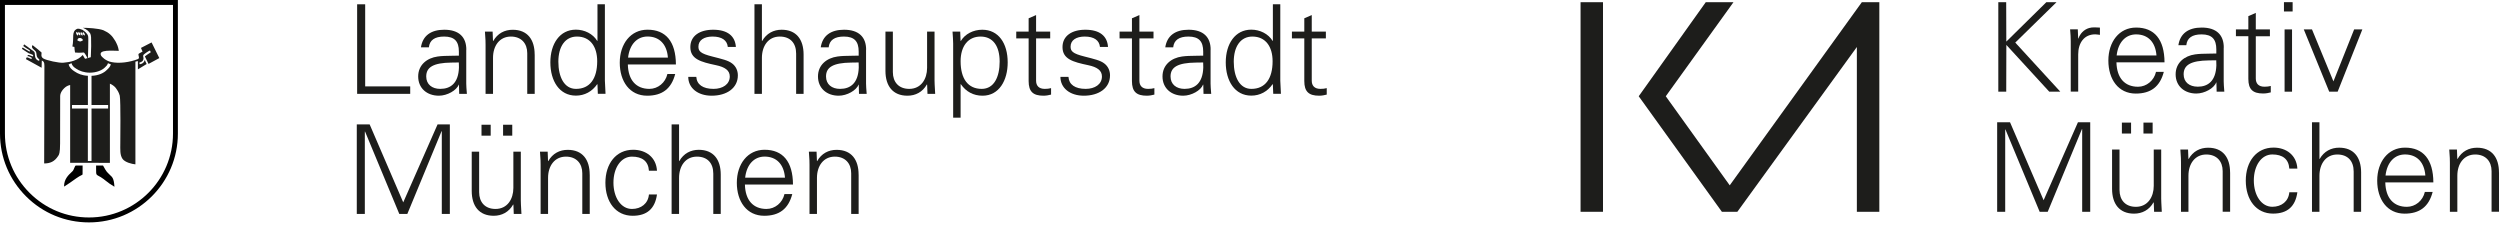
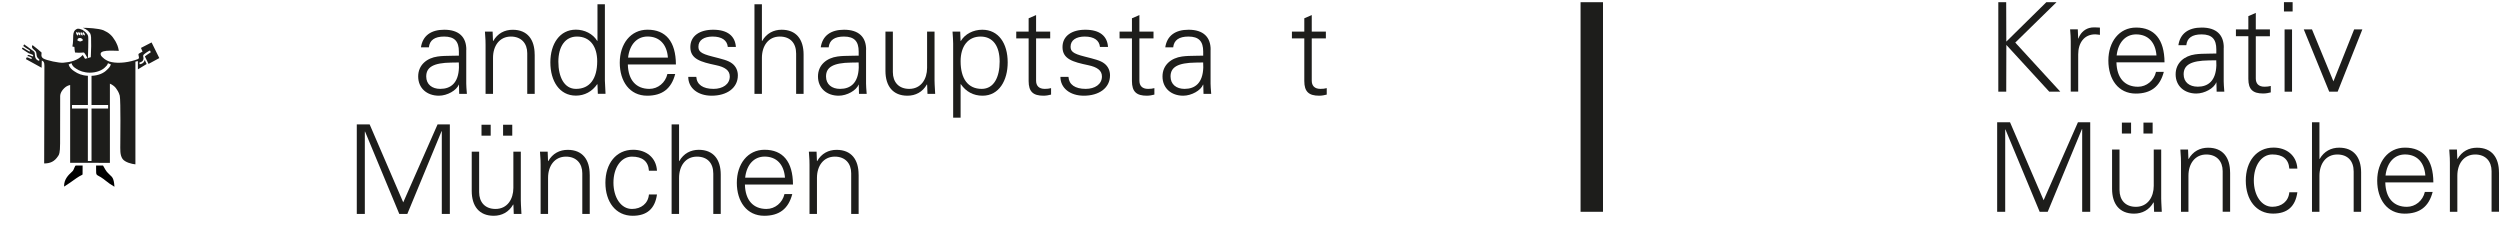
<svg xmlns="http://www.w3.org/2000/svg" width="634" height="57" viewBox="0 0 634 57" fill="none">
  <g clip-path="url(#clip0_565_15)">
-     <path d="M92.61 1.09V21.91H104.03V23.8H90.57V1.09H92.61Z" fill="#1D1D1B" />
    <path d="M118.241 12.6V21.19C118.241 21.72 118.301 22.57 118.401 23.8H116.451L116.391 21.47H116.331C115.801 22.92 113.411 24.27 111.301 24.27C108.251 24.27 106.051 22.35 106.051 19.39C106.051 16.43 108.311 14.7 110.991 14.33C112.121 14.17 113.071 14.17 114.671 14.14L116.371 14.11V13.07C116.371 10.52 115.301 9.27 112.631 9.27C110.241 9.27 108.951 10.18 108.761 12.01H106.751C107.191 9.05 109.301 7.54 112.661 7.54C116.431 7.54 118.261 9.43 118.261 12.6H118.241ZM111.641 22.54C114.311 22.54 116.261 21.06 116.391 17.13C116.391 16.72 116.361 16.31 116.361 15.84L114.471 15.87C109.911 15.93 108.091 17.03 108.091 19.39C108.091 21.4 109.571 22.54 111.641 22.54Z" fill="#1D1D1B" />
    <path d="M135.6 13.83V23.8H133.71V13.48C133.71 11 132.2 9.27 129.56 9.27C126.7 9.27 125.03 11.6 125.03 14.65V23.8H123.14V11.35C123.14 10.66 123.14 10.06 122.98 8.02H124.93L125.02 10.35L125.08 10.41C126.18 8.46 127.97 7.55 130.02 7.55C133.76 7.55 135.59 10.03 135.59 13.84L135.6 13.83Z" fill="#1D1D1B" />
    <path d="M151.51 1.09H153.4V20.46C153.4 20.93 153.43 21.5 153.53 23.13C153.53 23.35 153.56 23.51 153.56 23.79H151.61L151.52 21.46L151.46 21.33C150.17 23.22 148.25 24.25 146.05 24.25C141.87 24.25 139.57 20.54 139.57 15.82C139.57 11.1 141.96 7.52 146.05 7.52C148.22 7.52 150.36 8.56 151.46 10.38L151.52 10.32V1.09H151.51ZM146.07 22.54C149.56 22.54 151.45 19.99 151.45 15.53C151.45 11.85 149.69 9.27 146.32 9.27C143.33 9.27 141.6 11.79 141.6 15.65C141.6 19.51 143.08 22.54 146.07 22.54Z" fill="#1D1D1B" />
    <path d="M171.421 16.34H159.221C159.311 20.33 161.331 22.54 164.691 22.54C166.861 22.54 168.751 20.97 169.251 18.77H171.231C170.251 22.54 167.901 24.27 164.121 24.27C159.691 24.27 157.171 20.65 157.171 15.9C157.171 11.15 159.911 7.53 164.211 7.53C168.831 7.53 171.381 10.52 171.411 16.34H171.421ZM169.381 14.61C169.131 11.25 167.241 9.26 164.221 9.26C161.581 9.26 159.661 11.24 159.281 14.61H169.371H169.381Z" fill="#1D1D1B" />
    <path d="M186.61 11.91H184.57C184.41 10.24 183.09 9.27 180.7 9.27C178.56 9.27 177.12 10.18 177.12 11.82C177.12 12.39 177.25 12.83 177.72 13.2C178.22 13.61 179.1 13.95 180.74 14.36C183.04 14.96 184.7 15.3 185.74 16.15C186.65 16.87 187.12 17.94 187.12 19.11C187.12 22.35 184.29 24.27 180.48 24.27C176.96 24.27 174.54 22.32 174.54 19.49H176.58C176.71 21.44 178.25 22.54 180.95 22.54C183.28 22.54 185.07 21.38 185.07 19.39C185.07 17.85 183.84 17 181.58 16.53C177.71 15.71 175.07 14.99 175.07 11.94C175.07 9.11 177.43 7.54 180.86 7.54C184.51 7.54 186.43 9.14 186.62 11.91H186.61Z" fill="#1D1D1B" />
    <path d="M191.33 1.09H193.22V10.4H193.28C194.38 8.45 196.2 7.54 198.22 7.54C201.9 7.54 203.79 9.96 203.79 13.83V23.8H201.9V13.58C201.9 10.87 200.36 9.27 197.75 9.27C194.86 9.27 193.22 11.63 193.22 14.68V23.8H191.33V1.09Z" fill="#1D1D1B" />
    <path d="M219.63 12.6V21.19C219.63 21.72 219.69 22.57 219.79 23.8H217.84L217.78 21.47H217.72C217.19 22.92 214.8 24.27 212.69 24.27C209.64 24.27 207.44 22.35 207.44 19.39C207.44 16.43 209.7 14.7 212.38 14.33C213.51 14.17 214.46 14.17 216.06 14.14L217.76 14.11V13.07C217.76 10.52 216.69 9.27 214.02 9.27C211.63 9.27 210.34 10.18 210.15 12.01H208.14C208.58 9.05 210.69 7.54 214.05 7.54C217.82 7.54 219.65 9.43 219.65 12.6H219.63ZM213.03 22.54C215.7 22.54 217.65 21.06 217.78 17.13C217.78 16.72 217.75 16.31 217.75 15.84L215.86 15.87C211.3 15.93 209.48 17.03 209.48 19.39C209.48 21.4 210.96 22.54 213.03 22.54Z" fill="#1D1D1B" />
    <path d="M224.54 8.01H226.43V18.29C226.43 20.81 227.91 22.54 230.58 22.54C233.6 22.54 235.11 20.02 235.11 17.22V8.01H237V20.46C237 20.71 237 21.06 237.03 21.44L237.16 23.8H235.21L235.12 21.47L235.06 21.41C233.96 23.36 232.17 24.27 230.12 24.27C226.41 24.27 224.55 21.79 224.55 17.98V8.01H224.54Z" fill="#1D1D1B" />
    <path d="M255.551 15.84C255.551 20.37 253.381 24.27 249.171 24.27C246.841 24.27 244.961 23.23 243.671 21.35H243.611V29.84H241.721V11C241.721 9.77 241.631 9.58 241.561 8.01H243.511L243.601 10.34L243.661 10.4C244.731 8.61 246.841 7.54 249.101 7.54C253.191 7.54 255.551 10.94 255.551 15.84ZM248.951 22.54C252.091 22.54 253.511 19.52 253.511 15.62C253.511 11.72 251.841 9.27 248.671 9.27C245.501 9.27 243.611 11.72 243.611 15.53C243.611 20 245.501 22.54 248.961 22.54H248.951Z" fill="#1D1D1B" />
    <path d="M262.751 8.01H266.331V9.74H262.751V20.46C262.751 21.72 263.441 22.54 264.951 22.54C265.521 22.54 266.111 22.48 266.551 22.35V23.99C265.951 24.15 265.291 24.27 264.631 24.27C262.021 24.27 260.861 23.26 260.861 20.56V9.74H257.721V8.01H260.861V4.64L262.751 3.82V8V8.01Z" fill="#1D1D1B" />
    <path d="M280.991 11.91H278.951C278.791 10.24 277.471 9.27 275.081 9.27C272.941 9.27 271.501 10.18 271.501 11.82C271.501 12.39 271.631 12.83 272.101 13.2C272.601 13.61 273.481 13.95 275.121 14.36C277.421 14.96 279.081 15.3 280.121 16.15C281.031 16.87 281.501 17.94 281.501 19.11C281.501 22.35 278.671 24.27 274.861 24.27C271.341 24.27 268.921 22.32 268.921 19.49H270.961C271.081 21.44 272.631 22.54 275.331 22.54C277.661 22.54 279.451 21.38 279.451 19.39C279.451 17.85 278.221 17 275.961 16.53C272.091 15.71 269.451 14.99 269.451 11.94C269.451 9.11 271.811 7.54 275.241 7.54C278.891 7.54 280.811 9.14 280.991 11.91Z" fill="#1D1D1B" />
    <path d="M288.951 8.01H292.531V9.74H288.951V20.46C288.951 21.72 289.641 22.54 291.151 22.54C291.721 22.54 292.311 22.48 292.751 22.35V23.99C292.151 24.15 291.491 24.27 290.831 24.27C288.221 24.27 287.061 23.26 287.061 20.56V9.74H283.921V8.01H287.061V4.64L288.951 3.82V8V8.01Z" fill="#1D1D1B" />
    <path d="M307.001 12.6V21.19C307.001 21.72 307.061 22.57 307.161 23.8H305.211L305.151 21.47H305.091C304.551 22.92 302.171 24.27 300.061 24.27C297.011 24.27 294.811 22.35 294.811 19.39C294.811 16.43 297.071 14.7 299.751 14.33C300.881 14.17 301.831 14.17 303.431 14.14L305.131 14.11V13.07C305.131 10.52 304.061 9.27 301.391 9.27C299.001 9.27 297.711 10.18 297.521 12.01H295.511C295.951 9.05 298.061 7.54 301.421 7.54C305.191 7.54 307.021 9.43 307.021 12.6H307.001ZM300.401 22.54C303.071 22.54 305.021 21.06 305.151 17.13C305.151 16.72 305.121 16.31 305.121 15.84L303.231 15.87C298.671 15.93 296.851 17.03 296.851 19.39C296.851 21.4 298.331 22.54 300.401 22.54Z" fill="#1D1D1B" />
-     <path d="M322.791 1.09H324.681V20.46C324.681 20.93 324.711 21.5 324.811 23.13C324.811 23.35 324.841 23.51 324.841 23.79H322.891L322.801 21.46L322.741 21.33C321.451 23.22 319.531 24.25 317.331 24.25C313.151 24.25 310.851 20.54 310.851 15.82C310.851 11.1 313.241 7.52 317.331 7.52C319.501 7.52 321.641 8.56 322.741 10.38L322.801 10.32V1.09H322.791ZM317.351 22.54C320.841 22.54 322.731 19.99 322.731 15.53C322.731 11.85 320.971 9.27 317.601 9.27C314.611 9.27 312.881 11.79 312.881 15.65C312.881 19.51 314.361 22.54 317.341 22.54H317.351Z" fill="#1D1D1B" />
    <path d="M332.661 8.01H336.241V9.74H332.661V20.46C332.661 21.72 333.351 22.54 334.861 22.54C335.431 22.54 336.021 22.48 336.461 22.35V23.99C335.861 24.15 335.201 24.27 334.541 24.27C331.931 24.27 330.771 23.26 330.771 20.56V9.74H327.631V8.01H330.771V4.64L332.661 3.82V8V8.01Z" fill="#1D1D1B" />
    <path d="M93.74 31.54L102.26 51.32L110.97 31.54H114.08V54.25H112.04V33.27H111.98L103.3 54.25H101.26L92.581 33.37H92.52V54.25H90.481V31.54H93.751H93.74Z" fill="#1D1D1B" />
    <path d="M119.62 38.46H121.51V48.74C121.51 51.26 122.99 52.99 125.66 52.99C128.68 52.99 130.19 50.47 130.19 47.67V38.46H132.08V50.91C132.08 51.16 132.08 51.51 132.11 51.89L132.24 54.25H130.29L130.2 51.92L130.14 51.86C129.04 53.81 127.25 54.72 125.2 54.72C121.49 54.72 119.63 52.24 119.63 48.43V38.46H119.62ZM124.44 31.64V34.41H122.11V31.64H124.44ZM129.91 31.64V34.41H127.58V31.64H129.91Z" fill="#1D1D1B" />
    <path d="M149.56 44.28V54.25H147.67V43.93C147.67 41.45 146.16 39.72 143.52 39.72C140.66 39.72 138.99 42.05 138.99 45.1V54.25H137.1V41.8C137.1 41.11 137.1 40.51 136.94 38.47H138.89L138.98 40.8L139.04 40.86C140.14 38.91 141.93 38 143.98 38C147.72 38 149.55 40.48 149.55 44.29L149.56 44.28Z" fill="#1D1D1B" />
    <path d="M166.61 43.3H164.57C164.41 40.88 162.87 39.72 160.26 39.72C157.49 39.72 155.57 42.55 155.57 46.32C155.57 50.09 157.49 52.99 160.26 52.99C162.59 52.99 164.38 51.61 164.57 49.31H166.61C166.11 52.93 164.06 54.72 160.45 54.72C156.14 54.72 153.53 51.2 153.53 46.35C153.53 41.5 156.23 37.98 160.57 37.98C163.84 37.98 166.42 39.93 166.61 43.29V43.3Z" fill="#1D1D1B" />
    <path d="M170.32 31.54H172.21V40.85H172.27C173.37 38.9 175.19 37.99 177.21 37.99C180.89 37.99 182.78 40.41 182.78 44.28V54.25H180.89V44.03C180.89 41.32 179.35 39.72 176.74 39.72C173.85 39.72 172.21 42.08 172.21 45.13V54.25H170.32V31.54Z" fill="#1D1D1B" />
    <path d="M201.11 46.79H188.91C189 50.78 191.02 52.99 194.38 52.99C196.55 52.99 198.44 51.42 198.94 49.22H200.92C199.94 52.99 197.59 54.72 193.81 54.72C189.38 54.72 186.86 51.1 186.86 46.35C186.86 41.6 189.6 37.98 193.9 37.98C198.52 37.98 201.07 40.97 201.1 46.79H201.11ZM199.07 45.06C198.82 41.7 196.93 39.71 193.91 39.71C191.27 39.71 189.35 41.69 188.97 45.06H199.06H199.07Z" fill="#1D1D1B" />
    <path d="M217.751 44.28V54.25H215.861V43.93C215.861 41.45 214.351 39.72 211.711 39.72C208.851 39.72 207.181 42.05 207.181 45.1V54.25H205.291V41.8C205.291 41.11 205.291 40.51 205.131 38.47H207.081L207.171 40.8L207.231 40.86C208.331 38.91 210.121 38 212.171 38C215.911 38 217.741 40.48 217.741 44.29L217.751 44.28Z" fill="#1D1D1B" />
    <path d="M508.771 0.55L508.801 10.55L518.961 0.55H521.54L511.071 10.8L522.491 23.25H519.691L508.811 11.39L508.781 23.25H506.771V0.55H508.781H508.771Z" fill="#1D1D1B" />
    <path d="M532.54 7.02V8.84C532.19 8.81 531.791 8.71 531.341 8.71C528.511 8.71 527.031 10.91 527.031 13.8V23.23H525.141V10.43C525.141 9.2 525.08 9.01 524.98 7.44H526.93L527.021 9.77H527.081C527.521 8.54 528.43 7.51 529.82 7.1C530.23 6.97 530.7 6.94 531.24 6.94C531.55 6.94 531.961 6.97 532.531 7L532.54 7.02Z" fill="#1D1D1B" />
    <path d="M548.931 15.8H536.731C536.821 19.79 538.841 22 542.201 22C544.371 22 546.261 20.43 546.761 18.23H548.741C547.761 22 545.411 23.73 541.631 23.73C537.201 23.73 534.681 20.11 534.681 15.36C534.681 10.61 537.421 6.99 541.721 6.99C546.341 6.99 548.891 9.98 548.921 15.8H548.931ZM546.881 14.07C546.631 10.7 544.741 8.72 541.721 8.72C539.081 8.72 537.161 10.7 536.781 14.07H546.871H546.881Z" fill="#1D1D1B" />
    <path d="M563.93 12.06V20.64C563.93 21.18 563.99 22.02 564.09 23.25H562.14L562.08 20.92H562.02C561.49 22.37 559.1 23.72 556.99 23.72C553.94 23.72 551.74 21.8 551.74 18.85C551.74 15.9 554 14.16 556.68 13.79C557.81 13.63 558.76 13.63 560.36 13.6L562.06 13.57V12.53C562.06 9.98 560.99 8.72 558.32 8.72C555.93 8.72 554.64 9.63 554.45 11.46H552.44C552.88 8.5 554.99 6.99 558.35 6.99C562.12 6.99 563.95 8.88 563.95 12.05L563.93 12.06ZM557.32 21.99C559.99 21.99 561.94 20.51 562.07 16.58C562.07 16.17 562.04 15.76 562.04 15.29L560.15 15.32C555.59 15.38 553.77 16.48 553.77 18.84C553.77 20.85 555.25 21.98 557.32 21.98V21.99Z" fill="#1D1D1B" />
    <path d="M572.07 7.46H575.65V9.19H572.07V19.91C572.07 21.17 572.76 21.99 574.27 21.99C574.84 21.99 575.43 21.93 575.87 21.8V23.43C575.27 23.59 574.61 23.71 573.95 23.71C571.34 23.71 570.18 22.7 570.18 20V9.18H567.03V7.45H570.18V4.09L572.07 3.27V7.45V7.46Z" fill="#1D1D1B" />
-     <path d="M581.411 0.55V2.91H579.211V0.55H581.411ZM579.371 7.46H581.261V23.25H579.371V7.46Z" fill="#1D1D1B" />
+     <path d="M581.411 0.55V2.91H579.211V0.55H581.411ZM579.371 7.46H581.261V23.25H579.371V7.46" fill="#1D1D1B" />
    <path d="M586.32 7.46L591.76 20.64L597.01 7.46H599.09L592.83 23.25H590.69L584.24 7.46H586.32Z" fill="#1D1D1B" />
    <path d="M509.74 31L518.26 50.78L526.97 31H530.08V53.71H528.04V32.73H527.98L519.3 53.71H517.26L508.58 32.83H508.52V53.71H506.48V31H509.75H509.74Z" fill="#1D1D1B" />
    <path d="M535.62 37.92H537.51V48.2C537.51 50.72 538.99 52.45 541.66 52.45C544.68 52.45 546.19 49.93 546.19 47.14V37.93H548.08V50.38C548.08 50.63 548.08 50.98 548.11 51.35L548.23 53.71H546.28L546.19 51.38L546.13 51.32C545.03 53.27 543.24 54.18 541.19 54.18C537.48 54.18 535.62 51.7 535.62 47.89V37.92ZM540.44 31.09V33.86H538.11V31.09H540.44ZM545.91 31.09V33.86H543.58V31.09H545.91Z" fill="#1D1D1B" />
    <path d="M565.56 43.73V53.7H563.67V43.39C563.67 40.91 562.16 39.18 559.52 39.18C556.66 39.18 554.99 41.51 554.99 44.56V53.71H553.1V41.26C553.1 40.57 553.1 39.97 552.94 37.93H554.89L554.98 40.26L555.04 40.32C556.14 38.37 557.93 37.46 559.98 37.46C563.72 37.46 565.55 39.94 565.55 43.75L565.56 43.73Z" fill="#1D1D1B" />
    <path d="M582.61 42.76H580.57C580.41 40.34 578.87 39.17 576.26 39.17C573.49 39.17 571.57 42 571.57 45.77C571.57 49.54 573.49 52.44 576.26 52.44C578.59 52.44 580.38 51.06 580.57 48.76H582.61C582.11 52.38 580.06 54.17 576.45 54.17C572.14 54.17 569.53 50.65 569.53 45.8C569.53 40.95 572.23 37.43 576.57 37.43C579.84 37.43 582.42 39.38 582.61 42.75V42.76Z" fill="#1D1D1B" />
    <path d="M586.32 31H588.21V40.31H588.27C589.37 38.36 591.19 37.45 593.21 37.45C596.89 37.45 598.78 39.87 598.78 43.74V53.71H596.89V43.49C596.89 40.79 595.35 39.18 592.74 39.18C589.85 39.18 588.21 41.54 588.21 44.59V53.71H586.32V31Z" fill="#1D1D1B" />
    <path d="M617.11 46.25H604.91C605 50.24 607.02 52.45 610.38 52.45C612.55 52.45 614.44 50.88 614.94 48.68H616.92C615.94 52.45 613.59 54.18 609.81 54.18C605.38 54.18 602.86 50.56 602.86 45.81C602.86 41.06 605.6 37.44 609.9 37.44C614.52 37.44 617.07 40.43 617.1 46.25H617.11ZM615.07 44.52C614.82 41.15 612.93 39.17 609.91 39.17C607.27 39.17 605.35 41.15 604.97 44.52H615.06H615.07Z" fill="#1D1D1B" />
    <path d="M633.751 43.73V53.7H631.861V43.39C631.861 40.91 630.351 39.18 627.711 39.18C624.851 39.18 623.181 41.51 623.181 44.56V53.71H621.291V41.26C621.291 40.57 621.291 39.97 621.131 37.93H623.081L623.171 40.26L623.231 40.32C624.331 38.37 626.121 37.46 628.171 37.46C631.911 37.46 633.741 39.94 633.741 43.75L633.751 43.73Z" fill="#1D1D1B" />
    <path d="M406.52 0.56H400.83V53.71H406.52V0.56Z" fill="#1D1D1B" />
-     <path d="M472.16 0.56L438.66 47L422.44 24.41L439.61 0.56H432.58L415.58 24.41L436.67 53.71H440.59L470.9 11.92V53.71H476.6V0.56H472.16Z" fill="#1D1D1B" />
-     <path d="M0 33.88C0 39.89 2.35 45.55 6.62 49.81C10.88 54.06 16.54 56.4 22.55 56.4H22.57C35 56.4 45.11 46.29 45.11 33.88V0H0V33.88ZM1.25 1.25H43.87V33.88C43.87 45.6 34.32 55.15 22.58 55.15H22.56C16.88 55.15 11.54 52.94 7.51 48.92C3.48 44.9 1.25 39.55 1.25 33.88V1.25Z" fill="black" />
    <path d="M23.2 19.23C25 19.17 26.36 18.51 27.11 17.72C27.56 17.31 27.96 16.9 28.11 16.32L27.38 16.03C27.23 16.5 27.01 16.73 26.64 17.07C25.94 17.81 24.47 18.43 22.77 18.43C21.36 18.43 20.1 17.97 19.32 17.42C18.72 17.04 18.32 16.68 18.12 16.02L17.4 16.35C17.61 17.12 18.2 17.67 18.9 18.11C19.72 18.68 20.83 19.16 22.29 19.22V26.62H18.25V27.52H22.28V40.83H23.21V27.52H27.42V26.62H23.21V19.22L23.2 19.23ZM21.02 7.05C22.26 7.05 24.96 7.19 26.22 7.67C27.64 8.3 28.41 8.97 29.29 10.48C29.74 11.38 29.92 11.69 30.14 12.89C28.54 12.89 24.82 12.49 25.63 14.1C25.72 14.32 26.78 15.48 28.31 15.75C30.27 16.15 32.91 15.79 34.96 14.99C35.66 14.72 34.77 13.85 35.26 13.57C35.26 13.57 35.61 13.39 36.15 13.08C36.02 12.72 35.88 12.5 35.75 12.15L38.44 10.76L40.4 14.73L37.67 16.21L36.74 14.3C37.29 13.87 37.29 13.9 38.22 13.27C38.18 13.09 38.13 12.97 38.04 12.8C37.68 12.89 36.4 13.81 36.36 13.94C36.18 14.34 36.47 14.55 36.38 15C36.25 15.58 35.89 15.7 35.35 15.88C35.35 16.06 35.39 16.17 35.44 16.3C36.11 16.17 36.5 15.94 36.72 15.22C36.98 15.69 36.94 15.85 37.2 16.23L34.97 17.59V15.5C34.79 15.5 34.52 15.59 34.34 15.63V41.68C33.4 41.59 31.7 41.16 31.08 40.3C30.38 39.27 30.51 37.98 30.51 36.28C30.51 36.06 30.64 25.52 30.37 24.26C30.1 23.29 29.71 22.81 29.4 22.36C29.09 21.91 28.37 21.4 27.87 21.22V41.3L17.79 41.28V21.55C17.15 21.71 16.78 21.91 16.29 22.36C15.66 22.95 15.26 23.72 15.26 24.31C15.26 24.31 15.24 33.83 15.24 36.33C15.24 38.83 14.97 39.27 14.75 39.54C13.85 40.97 12.73 41.45 11.2 41.45C11.2 32.48 11.26 19.19 11.26 17.36C11.26 16.48 11.39 15.62 10.6 15.35C10.6 15.98 10.55 16.43 10.55 17.18L6.57 14.99C6.64 14.77 6.7 14.75 6.79 14.52C7.37 14.66 7.43 14.8 7.97 14.98C7.97 14.94 8.08 14.67 8.08 14.67C8.08 14.67 7.4 14.22 6.95 14.22C7.04 14 7.03 14 7.12 13.96C7.39 13.83 7.79 14.19 8.38 14.32C8.42 14.14 8.42 14.01 8.38 13.97C8.15 13.75 7.73 13.72 7.28 13.5C7.13 13.37 6.37 12.98 5.57 12.4C5.61 12.22 5.66 12.19 5.75 12.05C5.97 12.19 7.04 12.86 7.49 13.09C7.54 13.13 7.63 12.81 7.58 12.81C7.27 12.54 6.73 12.32 5.89 11.66C5.98 11.52 6.07 11.43 6.11 11.25C6.77 11.65 7.22 12.06 7.89 12.54C8.25 12.81 8.47 12.9 8.73 13.22C9 13.71 8.52 15.05 9.94 15.45L9.96 15.03C9.02 14.46 9.42 13.58 9.06 13.04C8.83 12.68 7.71 12.19 8.25 11.44C8.86 11.89 10.53 13.27 10.53 13.31C10.62 13.58 10.22 14.34 10.97 14.82C11.73 15.31 15.04 16.03 16.11 15.9C17.8 15.76 19.72 15.37 20.98 13.94C21.2 14.21 21.46 14.86 21.6 14.91L23.02 14.51C22.99 14.45 23.12 13.1 23.12 11.71C23.12 9.52 23.14 9.02 22.87 8.47C22.41 7.87 22.24 7.61 21.06 7.06L21.02 7.05Z" fill="#1D1D1B" />
    <path d="M19.26 41.97H19.24C19.06 42.04 18.95 42.32 18.82 42.64C18.72 42.88 18.62 43.13 18.49 43.31C18.41 43.41 18.26 43.55 18.1 43.7C17.41 44.34 16.25 45.42 16.25 47.18V47.32L16.36 47.25C17.44 46.57 17.99 46.18 18.98 45.47L19.36 45.2C19.97 44.77 20.37 44.57 20.62 44.45C20.8 44.36 20.89 44.31 20.94 44.24V44.22L20.95 41.98H19.27L19.26 41.97Z" fill="black" />
    <path d="M29.01 47.18C28.87 45.27 28.49 44.92 27.91 44.4C27.74 44.25 27.55 44.07 27.33 43.82C26.95 43.49 26.46 42.59 26.26 42.21C26.17 42.05 26.15 42.02 26.14 42L26.12 41.98H24.37V42.06C24.37 42.33 24.37 42.57 24.37 42.78C24.37 43.67 24.37 44.04 24.5 44.25C24.62 44.41 24.79 44.51 25.06 44.65C25.35 44.8 25.75 45.01 26.31 45.44L26.65 45.71C27.46 46.34 27.99 46.76 28.89 47.28L29.01 47.35V47.21V47.18Z" fill="black" />
    <path d="M19.62 10.2V10.25C20.34 10.62 20.38 10.61 21.07 10.19C20.86 9.79 20.5 9.53 20.03 9.65C19.76 9.76 19.66 9.91 19.63 10.2H19.62ZM19.34 8.06C19.25 8.63 19.37 8.69 19.73 9.05C19.88 8.64 19.98 8.36 19.34 8.06ZM19.91 8.05C19.78 8.54 19.82 8.77 20.34 9.02C20.37 8.54 20.48 8.46 19.91 8.05ZM20.5 8.1C20.37 8.58 20.37 8.74 20.93 9.07C20.96 8.59 21 8.46 20.5 8.1ZM21.04 8.07C20.88 8.58 20.96 8.78 21.52 9.03C21.55 8.55 21.45 8.5 21.04 8.07ZM19.59 7.3C19.99 7.21 20.5 7.39 20.92 7.57C21.48 7.93 22.21 8.54 22.35 9.19C22.48 9.59 22.3 14.69 22.3 14.69L22.2 14.76C22.2 14.76 21.64 13.64 21.3 13.32C21.21 13.27 20.41 13.46 19.03 13.32C18.94 12.71 18.87 12.4 18.87 11.9C18.63 11.85 18.59 11.85 18.36 11.8C18.83 9.48 18.05 7.97 19.59 7.3Z" fill="#1D1D1B" />
  </g>
  <defs>
    <clipPath id="clip0_565_15">
      <rect width="633.75" height="56.4" fill="white" />
    </clipPath>
  </defs>
</svg>